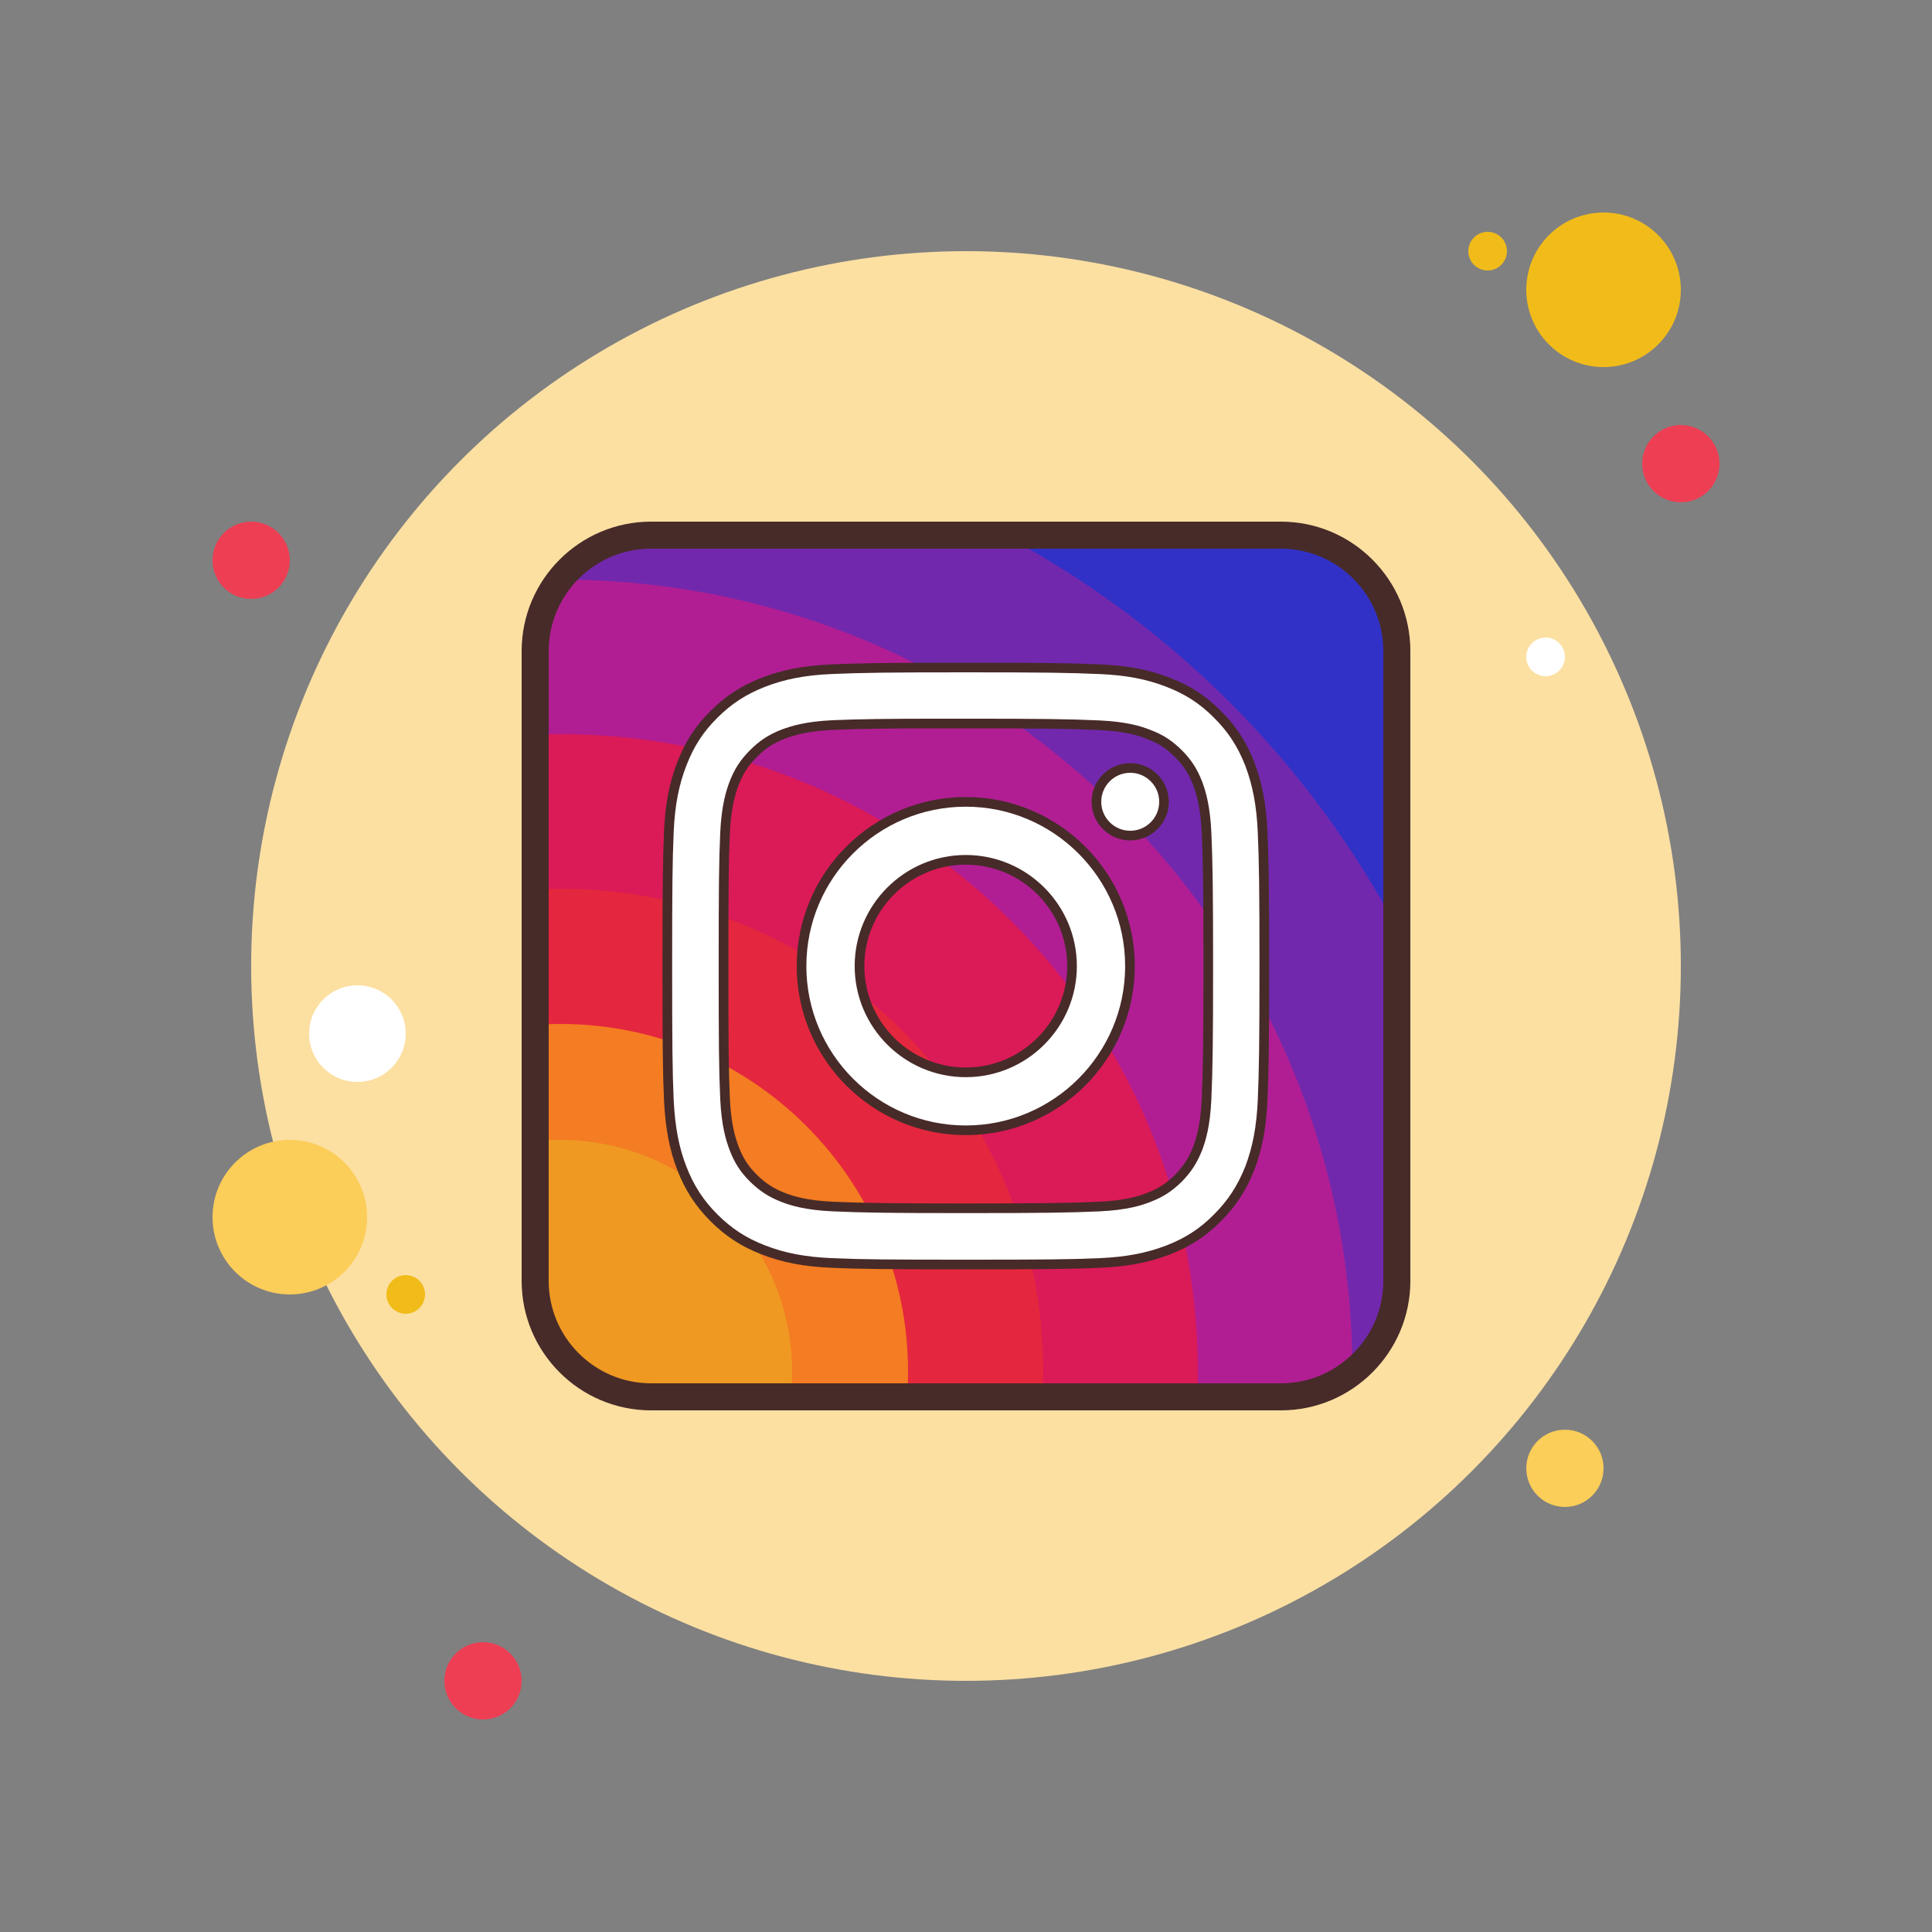
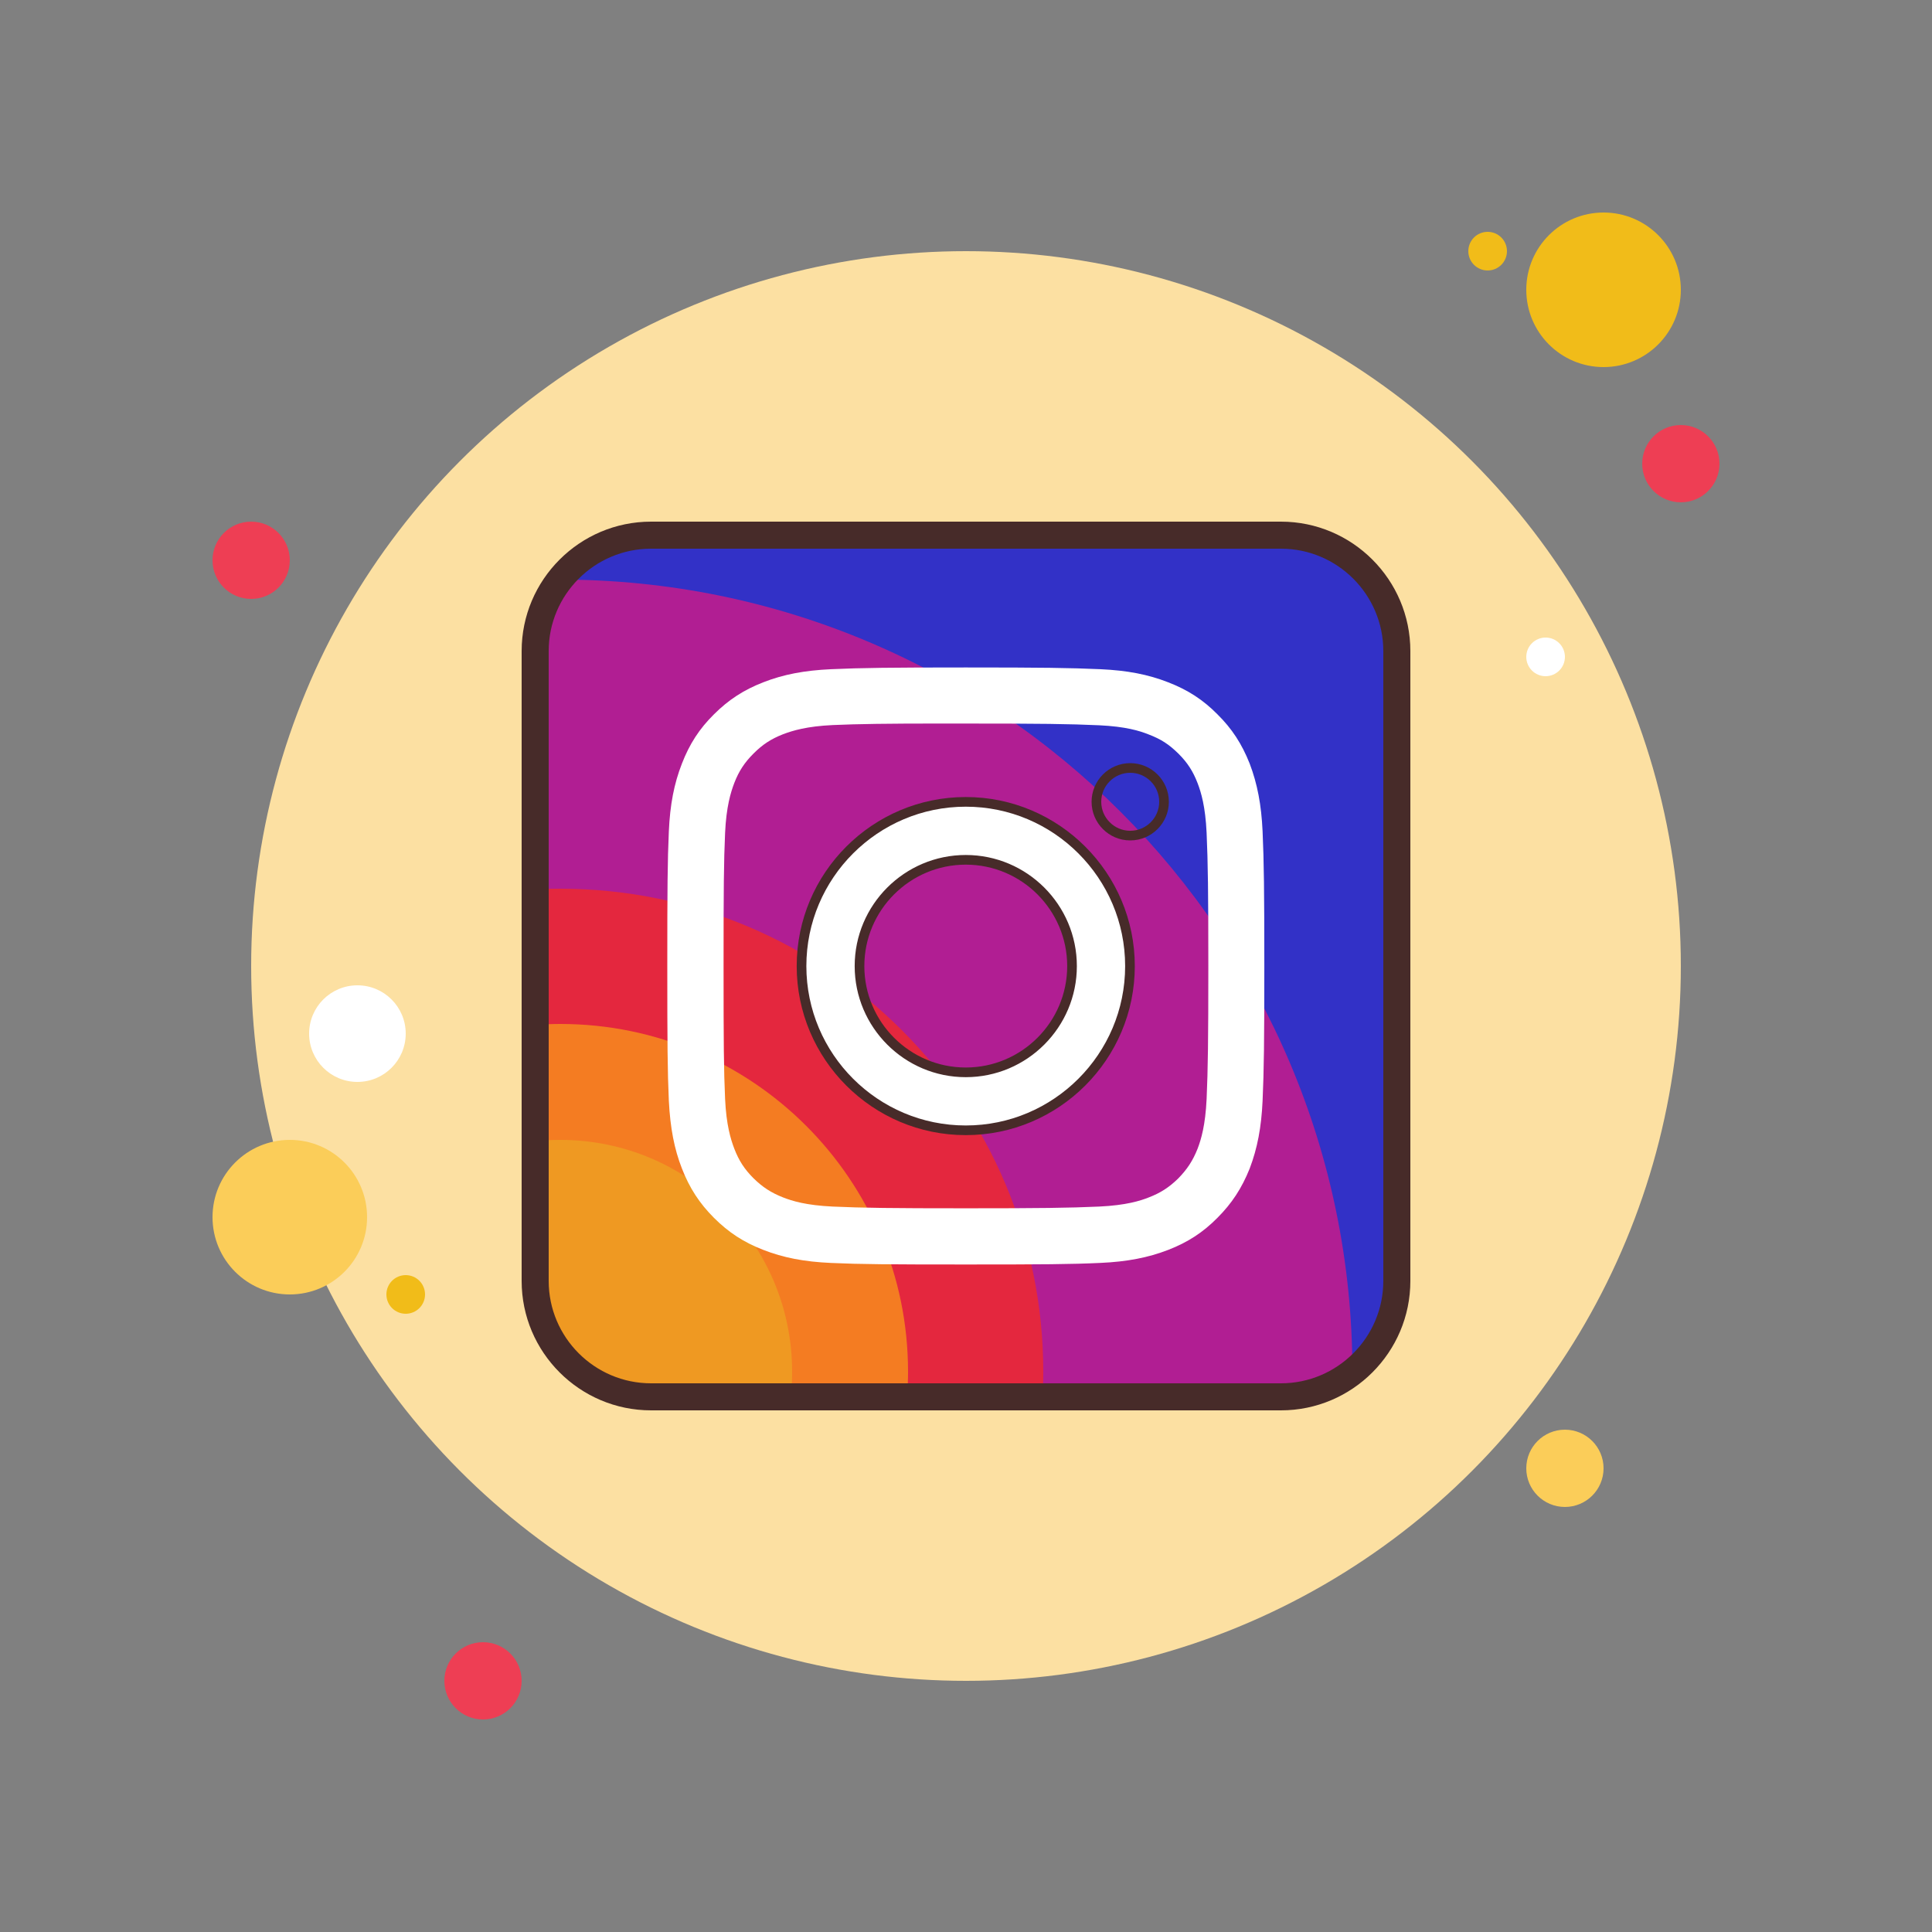
<svg xmlns="http://www.w3.org/2000/svg" viewBox="0 0 100 100" width="200px" height="200px">
  <rect x="0" y="0" width="100" height="100" fill="#808080" stroke="none" />
  <circle cx="13" cy="29" r="2" fill="#ee3e54" />
  <circle cx="77" cy="13" r="1" fill="#f1bc19" />
  <circle cx="50" cy="50" r="37" fill="#fce0a2" />
  <circle cx="83" cy="15" r="4" fill="#f1bc19" />
  <circle cx="87" cy="24" r="2" fill="#ee3e54" />
  <circle cx="81" cy="76" r="2" fill="#fbcd59" />
  <circle cx="15" cy="63" r="4" fill="#fbcd59" />
  <circle cx="25" cy="87" r="2" fill="#ee3e54" />
  <circle cx="18.5" cy="53.5" r="2.5" fill="#fff" />
  <circle cx="21" cy="67" r="1" fill="#f1bc19" />
  <circle cx="80" cy="34" r="1" fill="#fff" />
  <path fill="#3231c7" d="M72.3,33.7v32.6c0,3.31-2.69,6-6,6H33.7c-3.31,0-6-2.69-6-6V33.7c0-3.31,2.69-6,6-6h32.6 C69.61,27.7,72.3,30.39,72.3,33.7z" />
-   <path fill="#7228ad" d="M72.3,48.04V66.3c0,3.31-2.69,6-6,6H33.7c-3.31,0-6-2.69-6-6V33.7c0-3.31,2.69-6,6-6h18.26 C60.6,32.29,67.71,39.4,72.3,48.04z" />
  <path fill="#b11e93" d="M70,71c0,0.01,0,0.01,0,0.02c-1.02,0.8-2.3,1.28-3.7,1.28H33.7c-3.31,0-6-2.69-6-6V33.7 c0-1.4,0.48-2.68,1.28-3.7c0.01,0,0.01,0,0.02,0C51.64,30,70,48.36,70,71z" />
-   <path fill="#db1a58" d="M62,71c0,0.44-0.01,0.87-0.03,1.3H33.7c-3.31,0-6-2.69-6-6V38.03C28.13,38.01,28.56,38,29,38 C47.23,38,62,52.77,62,71z" />
  <path fill="#e4273e" d="M54,71c0,0.43-0.01,0.87-0.03,1.3H33.7c-3.31,0-6-2.69-6-6V46.03C28.13,46.01,28.57,46,29,46 C42.81,46,54,57.19,54,71z" />
  <path fill="#f47c22" d="M47,71c0,0.44-0.02,0.87-0.05,1.3H33.7c-3.31,0-6-2.69-6-6V53.05C28.13,53.02,28.56,53,29,53 C38.94,53,47,61.06,47,71z" />
  <path fill="#ef9922" d="M41,71c0,0.44-0.02,0.87-0.07,1.3H33.7c-3.31,0-6-2.69-6-6v-7.23C28.13,59.02,28.56,59,29,59 C35.63,59,41,64.37,41,71z" />
-   <path fill="#472b29" d="M66.3,73H33.7c-3.694,0-6.7-3.006-6.7-6.7V33.7c0-3.694,3.006-6.7,6.7-6.7h32.6 c3.694,0,6.7,3.006,6.7,6.7v32.6C73,69.994,69.994,73,66.3,73z M33.7,28.4c-2.923,0-5.3,2.377-5.3,5.3v32.6 c0,2.922,2.377,5.3,5.3,5.3h32.6c2.923,0,5.3-2.377,5.3-5.3V33.7c0-2.922-2.377-5.3-5.3-5.3H33.7z" />
+   <path fill="#472b29" d="M66.3,73H33.7c-3.694,0-6.7-3.006-6.7-6.7V33.7c0-3.694,3.006-6.7,6.7-6.7h32.6 c3.694,0,6.7,3.006,6.7,6.7v32.6C73,69.994,69.994,73,66.3,73z M33.7,28.4c-2.923,0-5.3,2.377-5.3,5.3v32.6 c0,2.922,2.377,5.3,5.3,5.3h32.6c2.923,0,5.3-2.377,5.3-5.3V33.7c0-2.922-2.377-5.3-5.3-5.3z" />
  <g>
    <path fill="#fff" d="M49.99,65.45c-3.982,0-5.464-0.011-6.978-0.08c-1.388-0.062-2.469-0.271-3.505-0.677 c-1.006-0.388-1.793-0.899-2.553-1.659c-0.753-0.754-1.265-1.542-1.658-2.553c-0.395-1.007-0.604-2.088-0.677-3.505 c-0.069-1.525-0.08-3.006-0.08-6.977c0-3.964,0.011-5.442,0.08-6.968c0.062-1.388,0.271-2.468,0.676-3.504 c0.394-1.021,0.905-1.808,1.659-2.553c0.754-0.753,1.541-1.265,2.554-1.659c1.035-0.405,2.116-0.613,3.504-0.677 c1.565-0.07,3.065-0.09,6.978-0.09c3.914,0,5.411,0.02,6.967,0.09c1.388,0.063,2.469,0.271,3.506,0.677 c1.021,0.394,1.807,0.905,2.552,1.659c0.747,0.738,1.262,1.524,1.669,2.553c0.397,1.046,0.604,2.128,0.667,3.504 c0.07,1.58,0.09,3.078,0.09,6.967c0,3.897-0.02,5.397-0.09,6.978c-0.063,1.377-0.269,2.458-0.667,3.505 c-0.407,1.018-0.923,1.806-1.669,2.552c-0.743,0.752-1.527,1.264-2.543,1.659c-1.049,0.405-2.133,0.614-3.515,0.676 C55.443,65.439,53.964,65.45,49.99,65.45z M48.68,37.45c-2.752,0-4.263,0.021-5.575,0.079c-1.342,0.062-2.082,0.287-2.577,0.476 c-0.617,0.242-1.059,0.53-1.525,0.998c-0.467,0.466-0.755,0.905-0.993,1.516c-0.191,0.498-0.417,1.24-0.479,2.585 c-0.068,1.506-0.079,2.895-0.079,6.887c0,4,0.011,5.39,0.079,6.895c0.062,1.336,0.287,2.076,0.477,2.572 c0.239,0.619,0.526,1.061,0.99,1.525c0.473,0.465,0.916,0.752,1.53,0.994c0.479,0.188,1.204,0.411,2.576,0.475 c1.56,0.07,3.04,0.089,6.888,0.089c3.856,0,5.338-0.019,6.895-0.089c1.405-0.065,2.147-0.303,2.583-0.477 c0.604-0.234,1.044-0.518,1.514-0.978c0.466-0.476,0.755-0.919,1.001-1.534c0.186-0.487,0.405-1.217,0.469-2.575 c0.069-1.573,0.089-3.055,0.089-6.897c0-3.835-0.02-5.315-0.089-6.886c-0.063-1.356-0.282-2.086-0.467-2.57 c-0.239-0.62-0.525-1.061-0.99-1.525c-0.498-0.49-0.903-0.75-1.548-0.997c-0.464-0.185-1.178-0.408-2.56-0.473 c-1.535-0.07-3.018-0.089-6.896-0.089H48.68z" />
-     <path fill="#472b29" d="M49.99,34.8c3.909,0,5.405,0.019,6.956,0.09c1.359,0.061,2.415,0.265,3.428,0.66 c0.985,0.38,1.744,0.873,2.467,1.605c0.719,0.71,1.216,1.47,1.608,2.459c0.389,1.024,0.59,2.081,0.652,3.429 c0.07,1.576,0.089,3.072,0.089,6.957c0,3.893-0.019,5.39-0.089,6.966c-0.062,1.35-0.263,2.407-0.648,3.42 c-0.396,0.989-0.894,1.751-1.617,2.474c-0.716,0.725-1.473,1.219-2.453,1.6c-1.023,0.395-2.083,0.599-3.436,0.66 c-1.509,0.069-2.986,0.08-6.956,0.08c-3.978,0-5.458-0.011-6.967-0.08c-1.359-0.061-2.415-0.264-3.426-0.66 c-0.971-0.375-1.731-0.869-2.465-1.602c-0.728-0.729-1.222-1.489-1.603-2.468c-0.384-0.981-0.587-2.038-0.659-3.423 c-0.069-1.522-0.08-3.001-0.08-6.968c0-3.959,0.011-5.436,0.08-6.957c0.061-1.359,0.264-2.415,0.66-3.427 c0.38-0.985,0.873-1.745,1.603-2.465c0.727-0.727,1.488-1.221,2.467-1.602c1.009-0.394,2.065-0.598,3.424-0.66 C44.585,34.819,46.082,34.8,49.99,34.8 M49.99,62.79c3.861,0,5.345-0.019,6.907-0.089c1.443-0.067,2.211-0.314,2.658-0.493 c0.641-0.248,1.105-0.547,1.609-1.041c0.487-0.497,0.791-0.964,1.053-1.62c0.191-0.501,0.419-1.255,0.483-2.649 c0.07-1.576,0.089-3.061,0.089-6.908c0-3.839-0.019-5.322-0.089-6.898c-0.065-1.391-0.292-2.145-0.483-2.65 c-0.249-0.645-0.562-1.126-1.049-1.614c-0.518-0.509-0.96-0.794-1.625-1.048c-0.486-0.194-1.225-0.425-2.645-0.492 c-1.539-0.07-3.024-0.089-6.907-0.089H48.68c-2.756,0-4.27,0.021-5.588,0.079c-1.376,0.064-2.141,0.296-2.658,0.493 c-0.641,0.251-1.122,0.566-1.609,1.053c-0.487,0.486-0.801,0.965-1.051,1.605c-0.197,0.513-0.431,1.28-0.495,2.662 c-0.069,1.511-0.08,2.901-0.08,6.898c0,4.004,0.01,5.397,0.08,6.907c0.064,1.372,0.297,2.136,0.493,2.65 c0.252,0.654,0.556,1.121,1.05,1.615c0.491,0.482,0.973,0.795,1.613,1.046c0.496,0.194,1.247,0.426,2.656,0.492 C44.655,62.771,46.138,62.79,49.99,62.79 M49.99,34.3c-3.991,0-5.454,0.021-6.989,0.09c-1.417,0.064-2.522,0.279-3.583,0.693 c-1.047,0.408-1.86,0.937-2.639,1.714c-0.78,0.771-1.31,1.585-1.716,2.639c-0.416,1.062-0.63,2.168-0.693,3.584 c-0.069,1.537-0.08,3.019-0.08,6.979c0,3.969,0.011,5.452,0.08,6.99c0.075,1.444,0.289,2.549,0.693,3.583 c0.407,1.045,0.937,1.859,1.715,2.639c0.786,0.786,1.601,1.314,2.639,1.715c1.062,0.416,2.168,0.63,3.584,0.693 c1.537,0.07,3.02,0.081,6.989,0.081c3.96,0,5.441-0.01,6.979-0.081c1.41-0.063,2.519-0.277,3.594-0.693 c1.051-0.409,1.861-0.938,2.629-1.715c0.771-0.771,1.303-1.583,1.726-2.64c0.409-1.075,0.619-2.18,0.684-3.583 c0.068-1.536,0.09-3,0.09-6.989c0-3.979-0.021-5.443-0.09-6.979c-0.064-1.402-0.274-2.506-0.685-3.585 c-0.421-1.062-0.953-1.876-1.724-2.637c-0.771-0.78-1.584-1.309-2.639-1.716c-1.063-0.416-2.169-0.629-3.585-0.693 C55.443,34.321,53.982,34.3,49.99,34.3L49.99,34.3z M49.99,62.29c-3.842,0-5.32-0.019-6.876-0.089 c-1.336-0.062-2.036-0.278-2.496-0.458c-0.582-0.229-1-0.5-1.445-0.938c-0.441-0.441-0.705-0.846-0.934-1.438 c-0.182-0.476-0.399-1.195-0.46-2.494c-0.068-1.492-0.079-2.881-0.079-6.884c0-3.995,0.011-5.382,0.079-6.875 c0.061-1.308,0.278-2.026,0.462-2.506c0.225-0.574,0.497-0.99,0.938-1.43c0.44-0.441,0.856-0.713,1.438-0.941 c0.473-0.18,1.192-0.399,2.499-0.459C44.42,37.722,45.93,37.7,48.68,37.7h1.311c3.876,0,5.355,0.019,6.885,0.088 c1.346,0.063,2.033,0.277,2.482,0.457c0.612,0.234,0.99,0.478,1.46,0.94c0.436,0.436,0.708,0.854,0.934,1.438 c0.176,0.463,0.389,1.17,0.45,2.493c0.069,1.557,0.089,3.036,0.089,6.875c0,3.847-0.02,5.328-0.089,6.886 c-0.062,1.322-0.273,2.027-0.451,2.494c-0.234,0.586-0.501,0.996-0.943,1.448c-0.445,0.437-0.851,0.7-1.432,0.924 c-0.424,0.169-1.13,0.396-2.501,0.459C55.32,62.271,53.84,62.29,49.99,62.29L49.99,62.29z" />
  </g>
-   <path fill="#fff" d="M58.5,43.25c-0.965,0-1.75-0.785-1.75-1.75s0.785-1.75,1.75-1.75h0.001 c0.467,0,0.906,0.182,1.236,0.512c0.331,0.331,0.513,0.77,0.513,1.237C60.25,42.465,59.465,43.25,58.5,43.25z" />
  <path fill="#472b29" d="M58.5,40c0.828,0,1.5,0.672,1.5,1.5c0,0.828-0.672,1.5-1.5,1.5S57,42.328,57,41.5 C57,40.672,57.672,40.001,58.5,40L58.5,40 M58.5,39.5L58.5,39.5c-1.103,0.001-2,0.898-2,2c0,1.103,0.897,2,2,2s2-0.897,2-2 S59.603,39.5,58.5,39.5L58.5,39.5z" />
  <path fill="#fff" d="M49.988,41.504c-4.695,0-8.501,3.806-8.501,8.501s3.806,8.499,8.501,8.499 c4.695,0,8.499-3.805,8.499-8.499S54.682,41.504,49.988,41.504L49.988,41.504z M49.988,44.505c3.037,0,5.5,2.462,5.5,5.5 c0,3.037-2.463,5.5-5.5,5.5c-3.038,0-5.5-2.463-5.5-5.5C44.488,46.967,46.95,44.505,49.988,44.505z" />
  <path fill="#472b29" d="M49.988,58.754c-4.825,0-8.751-3.925-8.751-8.75c0-4.825,3.926-8.75,8.751-8.75 c4.824,0,8.749,3.925,8.749,8.75C58.737,54.829,54.812,58.754,49.988,58.754z M49.988,41.754c-4.55,0-8.251,3.701-8.251,8.25 c0,4.549,3.701,8.25,8.251,8.25c4.549,0,8.249-3.701,8.249-8.25C58.237,45.455,54.537,41.754,49.988,41.754z M49.988,55.754 c-3.171,0-5.75-2.58-5.75-5.75s2.579-5.75,5.75-5.75s5.75,2.58,5.75,5.75S53.159,55.754,49.988,55.754z M49.988,44.754 c-2.895,0-5.25,2.355-5.25,5.25s2.355,5.25,5.25,5.25s5.25-2.355,5.25-5.25S52.883,44.754,49.988,44.754z" />
</svg>